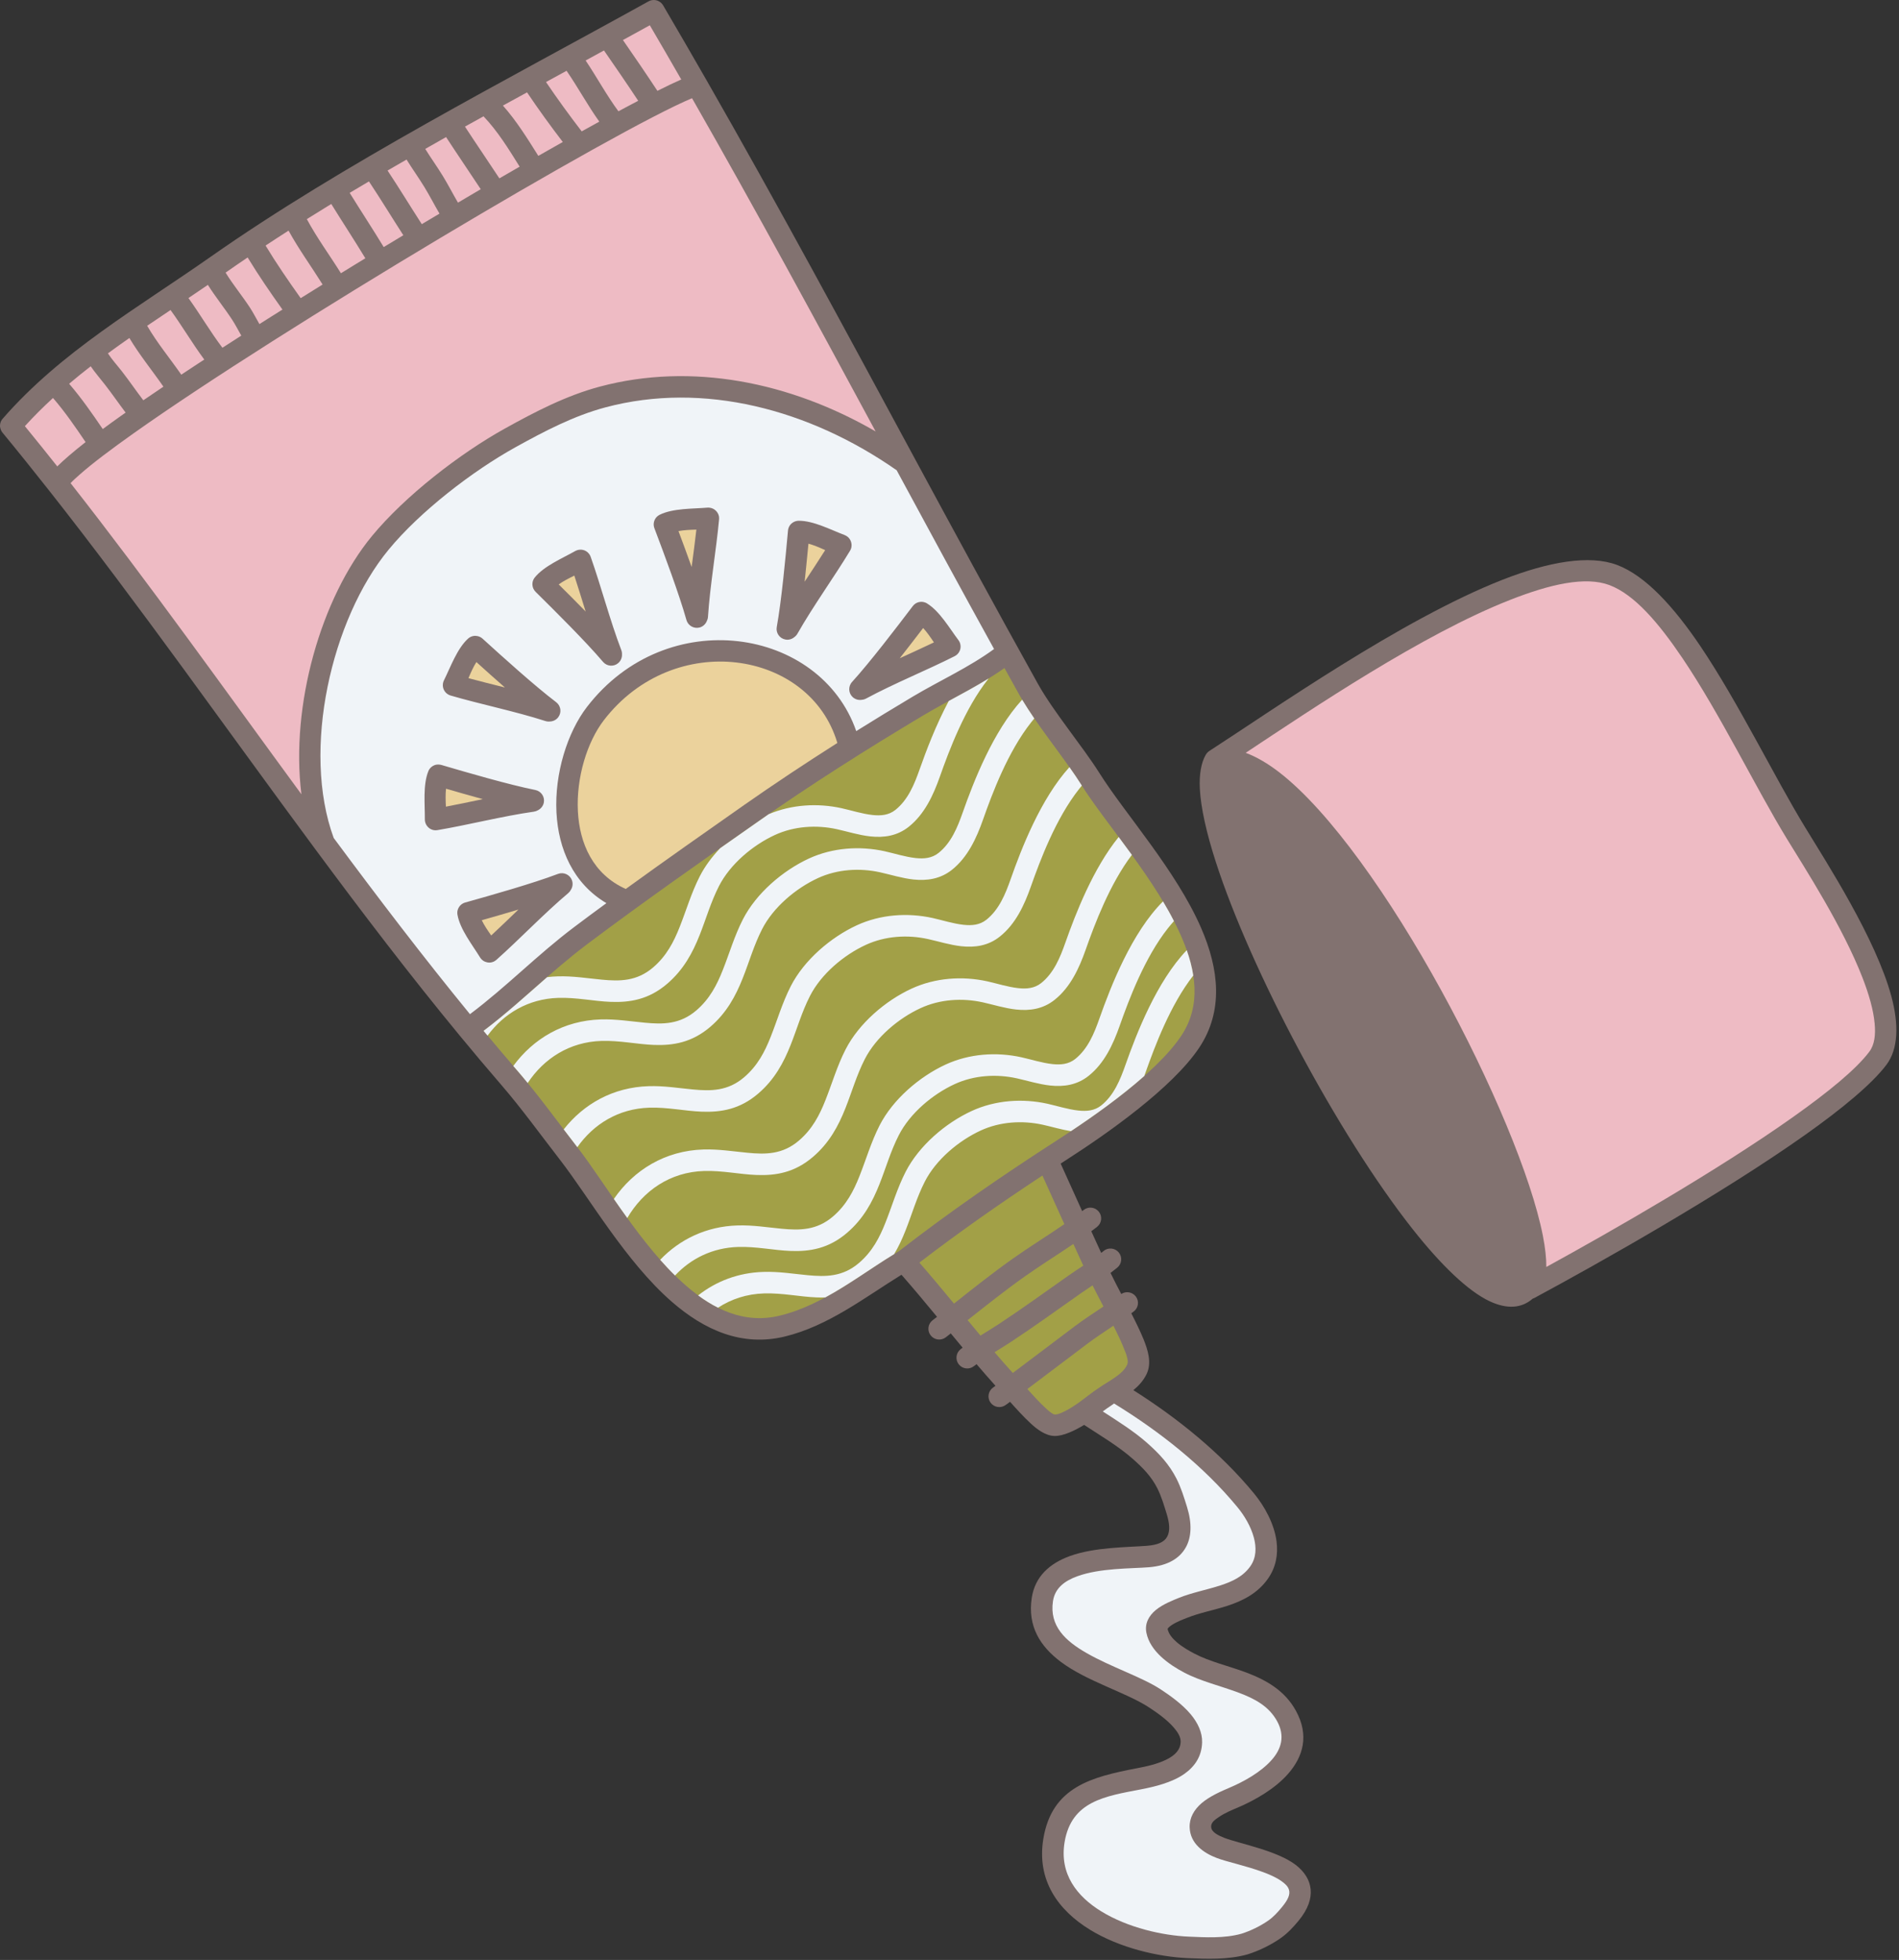
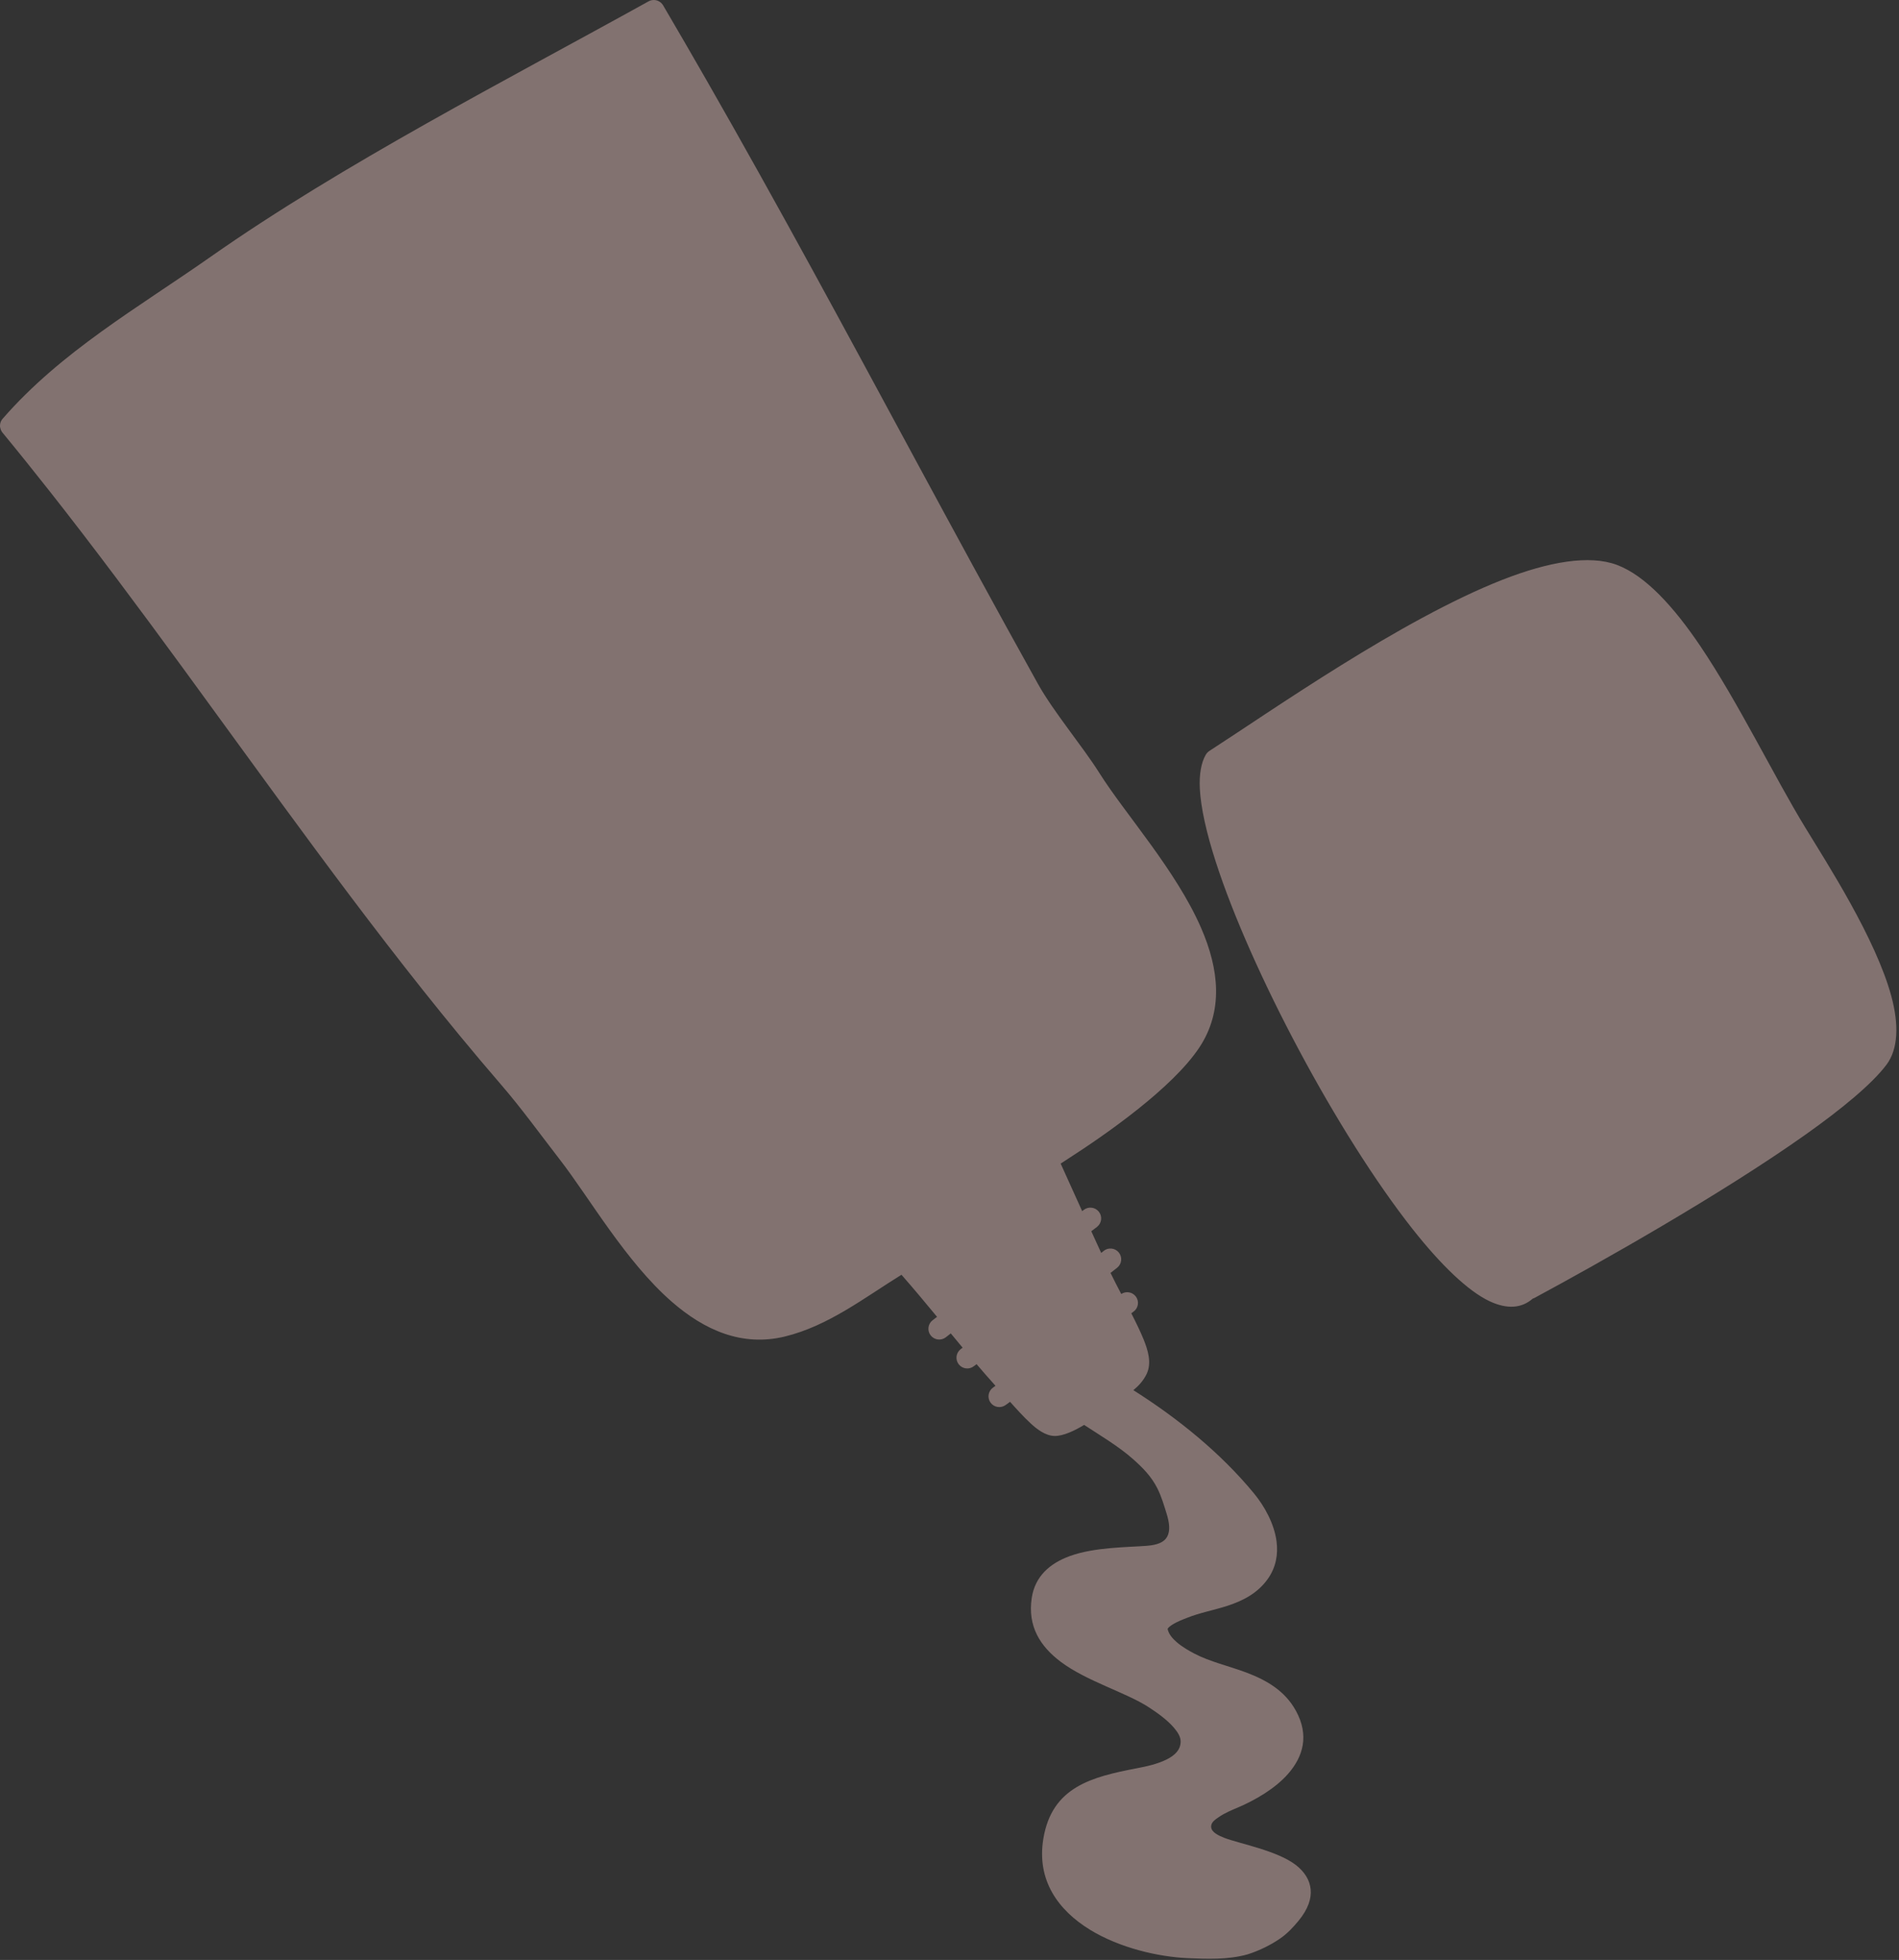
<svg xmlns="http://www.w3.org/2000/svg" fill="#000000" height="500.3" preserveAspectRatio="xMidYMid meet" version="1" viewBox="0.0 0.0 484.8 500.3" width="484.8" zoomAndPan="magnify">
  <rect x="0.0" y="0.0" width="484.8" height="500.3" fill="#333333" stroke="none" />
  <g id="change1_1">
    <path d="M334.6,482.31c0.21,2.24-0.56,4.94-3.13,8.04c-1.38,1.66-2.81,3.19-4.59,4.43 c-2.43,1.69-5.39,3.14-8.21,4.04l-0.19,0.06c-4.98,1.41-10.52,1.16-15.23,0.96c-7.51-0.32-17.38-2.59-24.97-7.24 c-8.14-4.99-13.68-12.63-11.92-23.25c2.19-13.26,12.39-15.77,23.87-17.98c2.31-0.44,5.33-1.06,7.79-2.34 c1.79-0.94,3.33-2.23,3.39-4.41c0.03-1.26-0.73-2.42-1.64-3.51c-1.88-2.24-4.66-4.1-6.48-5.3c-5.78-3.78-15.86-6.63-22.5-11.62 c-5.21-3.92-8.5-9.03-7.39-16.32c0.84-5.53,4.65-8.81,9.71-10.66c6.35-2.31,14.79-2.23,19.77-2.63c2.57-0.21,4.28-0.88,5.07-2.28 c0.84-1.51,0.61-3.56-0.13-5.94c-0.67-2.16-1.32-4.38-2.34-6.41c-1.54-3.07-3.74-5.3-6.29-7.55c-3.63-3.21-8.28-5.96-12.42-8.67 c-2.21,1.34-5.32,2.91-7.63,2.82c-2.28-0.08-4.44-1.74-6-3.19c-1.87-1.73-3.58-3.63-5.28-5.53l-1.14,0.83 c-1.23,0.88-2.95,0.61-3.84-0.62c-0.89-1.23-0.61-2.94,0.62-3.83l0.64-0.47c-1.64-1.82-3.24-3.66-4.83-5.52 c-0.23,0.17-0.46,0.34-0.69,0.52c-1.19,0.93-2.92,0.72-3.86-0.48c-0.93-1.19-0.72-2.92,0.48-3.86l0.51-0.39 c-1.01-1.21-2.02-2.42-3.02-3.64c-0.43,0.33-0.86,0.67-1.28,1c-1.2,0.92-2.93,0.7-3.86-0.5s-0.71-2.93,0.49-3.85l1.14-0.88 c-2.98-3.61-5.98-7.21-9.08-10.74c-9.43,5.83-18.67,13.07-29.79,15.77c-10.89,2.64-20.5-1.59-28.9-8.93 c-11.68-10.19-20.99-26.49-28.44-36.12c-4.98-6.43-9.83-13.16-15.14-19.31c-3.53-4.09-7.02-8.23-10.48-12.43l-0.05-0.06 c-12.59-15.27-24.73-31.18-36.69-47.34c-0.08-0.09-0.17-0.2-0.23-0.31c-22.7-30.65-44.76-62.13-68.01-91.62l-0.02-0.02 c-3.88-4.92-7.78-9.78-11.73-14.57l-0.24-0.33l-0.18-0.36l-0.14-0.43L0,108.89l0.01-0.46l0.08-0.46l0.13-0.38l0.22-0.4l0.26-0.33 C15.62,89.72,35.28,78.52,53.7,65.6c33.89-23.78,75.77-45.23,111.88-65.26l0.06-0.03l0.38-0.17l0.46-0.11L166.92,0h0.1l0.46,0.06 l0.44,0.13l0.41,0.21l0.38,0.27l0.33,0.34l0.24,0.34c3.74,6.37,7.39,12.67,10.98,18.93l0.03,0.05 c18.77,32.77,35.69,64.24,53.12,96.49l0.01,0.02c10.19,18.84,20.55,37.96,31.56,57.73c3.96,7.11,11.38,15.91,15.71,22.79 c6.46,10.27,19.57,24.84,25.94,39.5c4.61,10.59,5.74,21.24-0.49,30.59c-6.89,10.32-23.63,22.01-33.47,28.34l-1.89,1.23 c0.94,2.04,3.12,6.88,5.49,12.14l0.41-0.32c1.19-0.93,2.92-0.72,3.86,0.48c0.93,1.19,0.72,2.92-0.48,3.86 c-0.48,0.37-0.97,0.74-1.46,1.11l1.39,3.05c0.31,0.68,0.63,1.37,0.94,2.05l0.2,0.43c0.21-0.16,0.41-0.32,0.61-0.49 c1.17-0.97,2.9-0.8,3.87,0.37c0.96,1.17,0.8,2.91-0.37,3.87c-0.57,0.47-1.14,0.92-1.73,1.36c0.77,1.6,1.72,3.45,2.74,5.38 c1.2-0.8,2.84-0.53,3.72,0.64c0.91,1.21,0.66,2.94-0.56,3.84l-0.6,0.44c1.21,2.37,2.33,4.67,3.12,6.61c1.09,2.72,2.17,6.01,0.79,8.9 c-0.81,1.68-2.01,2.99-3.38,4.12c11.41,7.22,22.28,16.02,30.8,26.36c2.69,3.26,5.17,7.76,5.75,12.23c0.43,3.32-0.14,6.63-2.21,9.56 c-2.57,3.63-6.25,5.56-10.29,6.88c-3.42,1.12-7.1,1.78-10.31,3.07c-0.93,0.37-2.57,0.96-3.89,1.82c-0.29,0.19-0.57,0.39-0.81,0.62 c-0.11,0.11-0.26,0.31-0.31,0.38c0.29,1.36,1.24,2.45,2.32,3.39c1.4,1.22,3.08,2.17,4.52,2.93c3.96,2.08,8.82,3.17,13.28,4.84 c5.19,1.96,9.86,4.67,12.64,9.75c3.47,6.31,1.83,11.73-1.98,16.09c-3.33,3.82-8.49,6.76-12.85,8.62c-1.32,0.56-3.28,1.34-4.89,2.46 c-0.96,0.66-1.95,1.34-1.92,2.42c0.03,0.81,0.56,1.33,1.16,1.75c0.67,0.47,1.47,0.82,2.22,1.11c3.99,1.52,13.48,3.24,18.27,6.94 C333.02,477.79,334.38,479.87,334.6,482.31z M482.86,254.35c-3.97-14.73-16.43-33.99-22.02-43.16 c-7.95-13.03-17.05-31.87-26.74-46.24c-6.83-10.13-14.07-18.03-21.28-20.74c-7.04-2.65-17.5-0.83-29.29,3.8 c-25.86,10.15-58.76,33.33-74.81,43.69l-0.34,0.26l-0.31,0.33l-0.27,0.41l-0.01,0.01c-1.13,1.99-1.67,4.92-1.48,8.65 c0.25,4.84,1.68,11.21,4.04,18.55c8.92,27.72,31.21,69.67,50.27,93.82c7.28,9.22,14.18,15.86,19.69,18.44 c4.39,2.05,8.13,1.83,10.99-0.68l0.39-0.15l0.11-0.06c16.09-8.66,47.58-26.38,69.1-41.63c9.47-6.71,17.03-13,20.69-17.85 C484.62,267.78,484.79,261.54,482.86,254.35z" fill="#827270" />
  </g>
  <g id="change2_1">
-     <path clip-rule="evenodd" d="M394.76,323.41c16.91-9.26,43.89-24.74,62.97-38.26 c8.89-6.3,16.05-12.12,19.48-16.67c1.37-1.82,1.64-4.34,1.37-7.26c-0.32-3.48-1.47-7.44-3.08-11.6 c-5.08-13.11-14.69-27.92-19.36-35.57c-7.92-12.97-16.96-31.72-26.61-46.03c-6.07-8.99-12.25-16.26-18.66-18.67 c-6.11-2.29-15.12-0.24-25.35,3.78c-22.49,8.83-50.36,27.69-67.51,39.04c2.73,1.01,5.62,2.69,8.6,4.99 c12.97,10.05,28.41,32.15,41.26,55.52c12.81,23.29,23.08,47.82,26.01,62.74C394.48,318.49,394.78,321.17,394.76,323.41 L394.76,323.41z M176.67,25.07C157.11,33.22,71.93,83.81,34.12,110.6c-5.84,4.14-10.54,7.69-13.66,10.44 c-1,0.87-1.83,1.63-2.44,2.29c20.11,25.63,39.36,52.72,58.93,79.42c-2.83-22.68,4.98-50.12,18.01-65.92 c8.45-10.25,22.46-21.08,33.97-27.46c7.73-4.29,15.68-8.42,24.27-10.7c23.35-6.21,48.48-1.19,70.34,11.46 C208.24,81.8,193.16,53.92,176.67,25.07L176.67,25.07z M13.53,101.59c-2.48,2.28-4.89,4.67-7.18,7.19 c2.77,3.39,5.53,6.81,8.27,10.27c1.71-1.69,4.16-3.79,7.23-6.2C19.24,108.99,16.57,105.1,13.53,101.59L13.53,101.59z M23.16,93.5 c-1.87,1.45-3.71,2.93-5.51,4.46c3.12,3.61,5.88,7.59,8.58,11.56c1.47-1.09,3.04-2.22,4.7-3.4l1.14-0.8 c-1.79-2.36-3.46-4.81-5.28-7.14C25.57,96.61,24.27,95.13,23.16,93.5L23.16,93.5z M33.03,86.28c-1.84,1.28-3.67,2.59-5.48,3.92 c1.06,1.63,2.38,3.06,3.58,4.6c1.88,2.42,3.6,4.95,5.46,7.38c1.65-1.13,3.36-2.29,5.13-3.48C38.84,94.54,35.61,90.61,33.03,86.28 L33.03,86.28z M43.54,79.14c-1.99,1.33-3.99,2.67-5.97,4.02c2.54,4.38,5.82,8.32,8.71,12.48l1.74-1.15c0.8-0.53,1.6-1.06,2.4-1.58 l1.73-1.13C49.12,87.69,46.53,83.26,43.54,79.14L43.54,79.14z M53.07,72.72c-1.64,1.13-3.3,2.24-4.96,3.36 c2.99,4.15,5.58,8.61,8.67,12.69c1.58-1.03,3.19-2.06,4.82-3.1c-0.78-1.34-1.48-2.76-2.33-4.05C57.28,78.58,55,75.79,53.07,72.72 L53.07,72.72z M63.22,65.72c-1.9,1.28-3.78,2.57-5.63,3.87c1.93,3.14,4.27,5.94,6.28,9.03c0.86,1.32,1.56,2.75,2.36,4.11l2.25-1.43 c0.91-0.57,1.81-1.14,2.72-1.71l0.91-0.57C69.01,74.67,66,70.29,63.22,65.72L63.22,65.72z M73.67,58.87 c-1.98,1.26-3.93,2.53-5.87,3.81c2.79,4.62,5.84,9.03,8.96,13.43c1.86-1.16,3.73-2.32,5.6-3.48C79.51,68.06,76.24,63.58,73.67,58.87 L73.67,58.87z M84.57,52.07c-2.09,1.28-4.18,2.57-6.24,3.86c2.54,4.74,5.84,9.23,8.71,13.82l0.89-0.55 c0.94-0.58,1.89-1.16,2.83-1.74l2.51-1.53C90.44,61.26,87.45,56.72,84.57,52.07L84.57,52.07z M94.19,46.31 c-1.64,0.97-3.29,1.94-4.92,2.92c2.87,4.64,5.86,9.18,8.69,13.84c1.67-1.01,3.34-2.02,5.01-3.02 C100.02,55.48,97.2,50.84,94.19,46.31L94.19,46.31z M101,42.34l-2.06,1.19c2.99,4.51,5.8,9.14,8.74,13.69 c1.51-0.91,3.02-1.81,4.52-2.69c-1.32-2.24-2.51-4.58-3.86-6.79c-1.46-2.38-3.08-4.64-4.55-7.01L101,42.34L101,42.34z M111.72,36.22 l-3.16,1.79c1.43,2.32,3.04,4.53,4.46,6.86c1.37,2.23,2.57,4.59,3.9,6.86l1.99-1.18c0.91-0.53,1.82-1.07,2.73-1.61l1.09-0.64 c-2.93-4.45-5.94-8.84-8.85-13.31L111.72,36.22L111.72,36.22z M123.44,29.69c-1.58,0.87-3.16,1.74-4.74,2.63 c2.89,4.43,5.89,8.79,8.79,13.21c1.74-1.01,3.47-2.01,5.17-2.99C129.87,38.07,127.09,33.52,123.44,29.69L123.44,29.69z M134.55,23.58c-2.04,1.12-4.1,2.24-6.16,3.37c3.48,3.92,6.26,8.41,9.04,12.84l2.41-1.37c0.81-0.46,1.62-0.92,2.43-1.38l1.41-0.79 C140.52,32.13,137.45,27.89,134.55,23.58L134.55,23.58z M140.42,20.38l-1.03,0.56c2.9,4.28,5.97,8.51,9.12,12.6l0.73-0.41 c0.74-0.41,1.47-0.82,2.21-1.22l1.55-0.86c-2.97-4.15-5.45-8.76-8.36-12.98L140.42,20.38L140.42,20.38z M154.19,12.88l-4.68,2.56 c2.86,4.26,5.34,8.87,8.37,12.97l1.77-0.95c0.62-0.33,1.24-0.66,1.87-0.99l1.41-0.74C160.07,21.4,157.14,17.13,154.19,12.88 L154.19,12.88z M164.86,7.02c-1.14,0.63-2.28,1.26-3.42,1.88l-2.41,1.32c2.98,4.3,5.93,8.61,8.8,12.97c2.37-1.19,4.42-2.17,6.09-2.9 c-2.63-4.59-5.31-9.2-8.03-13.84L164.86,7.02L164.86,7.02z" fill="#eebbc4" fill-rule="evenodd" />
-   </g>
+     </g>
  <g id="change3_1">
-     <path clip-rule="evenodd" d="M132.36,232.17c-3.26,0.98-6.52,1.92-9.37,2.72 c0.63,1.33,1.53,2.64,2.41,3.9C127.68,236.68,130.01,234.42,132.36,232.17L132.36,232.17z M213.77,189.65 c-7.03-23.76-41.73-29.06-59.61-5.81c-4.26,5.54-7.08,14.63-6.63,23.29c0.43,8.18,3.85,16.04,12.22,19.79 c9.99-7.24,20.11-14.34,30.19-21.41C197.7,200.08,205.69,194.78,213.77,189.65L213.77,189.65z M113.87,201.33 c-0.17,1.46-0.11,3.05-0.03,4.58c3.06-0.58,6.23-1.26,9.42-1.92C119.97,203.09,116.71,202.16,113.87,201.33L113.87,201.33z M121.62,169c-0.79,1.24-1.43,2.69-2.03,4.11c3,0.81,6.16,1.59,9.31,2.38C126.34,173.26,123.81,170.98,121.62,169L121.62,169z M235.67,160.31c-1.79,2.35-3.87,5.04-5.97,7.71c2.96-1.36,5.91-2.69,8.72-4.04C237.57,162.7,236.67,161.39,235.67,160.31 L235.67,160.31z M146.62,146.93c-1.38,0.68-2.79,1.39-3.99,2.25c2.1,2.08,4.51,4.48,6.88,6.92 C148.54,152.99,147.59,149.89,146.62,146.93L146.62,146.93z M206.39,138.78c-0.28,2.94-0.61,6.32-0.97,9.71 c1.78-2.72,3.58-5.42,5.24-8.06C209.26,139.79,207.81,139.16,206.39,138.78L206.39,138.78z M177.78,135.19 c-1.54,0.04-3.12,0.1-4.57,0.38c1.04,2.77,2.22,5.96,3.36,9.16C177,141.5,177.43,138.29,177.78,135.19L177.78,135.19z" fill="#ebd29c" fill-rule="evenodd" />
-   </g>
+     </g>
  <g id="change4_1">
-     <path clip-rule="evenodd" d="M284.25,338.4c-2.27,1.52-4.54,3.02-6.73,4.66 c-5.12,3.83-10.14,7.7-15.25,11.51c1.47,1.64,2.96,3.27,4.57,4.77c0.47,0.43,0.99,0.94,1.59,1.33c0.28,0.19,0.56,0.39,0.89,0.4 c0.55,0.02,1.17-0.22,1.81-0.5c1.41-0.61,2.8-1.53,3.74-2.16l0.33-0.23c1.42-1,3.72-2.88,5.52-4.03l0.49-0.33 c0.18-0.12,0.37-0.23,0.55-0.36l1.22-0.77l0.06-0.03c0.69-0.43,1.38-0.88,2.04-1.36c1.07-0.78,2.06-1.66,2.66-2.91 c0.25-0.52,0.18-1.08,0.06-1.63c-0.21-0.99-0.63-1.96-0.99-2.84C286.16,342.28,285.24,340.38,284.25,338.4L284.25,338.4z M278.92,328.1c-0.99,0.66-1.98,1.33-2.96,2.01c-5.96,4.19-11.89,8.49-17.97,12.49c-1.34,0.88-2.72,1.72-4.09,2.57 c1.53,1.78,3.08,3.55,4.66,5.3c5.24-3.9,10.41-7.88,15.66-11.81c2.42-1.82,4.97-3.47,7.48-5.16 C280.71,331.59,279.73,329.74,278.92,328.1L278.92,328.1z M274.02,317.53c-4.07,2.77-8.28,5.39-12.27,8.21 c-5.07,3.58-9.88,7.42-14.72,11.24l1.44,1.74c0.53,0.64,1.07,1.28,1.6,1.92l0.24,0.28c1.56-0.97,3.13-1.92,4.65-2.92 c6.04-3.98,11.92-8.24,17.83-12.4c1.24-0.87,2.51-1.7,3.76-2.54l-0.61-1.33c-0.31-0.68-0.63-1.37-0.94-2.05L274.02,317.53 L274.02,317.53z M256.43,170.52c-6.46,4.61-13.88,8.01-20.67,12.06c-14.43,8.61-28.92,17.79-42.67,27.44 c-14.47,10.15-29.04,20.36-43.17,30.98c-9.43,7.09-17.13,15.07-26.46,22.12c2.83,3.4,5.68,6.77,8.56,10.11 c5.37,6.22,10.28,13.03,15.32,19.54c7.28,9.4,16.3,25.38,27.72,35.34c6.99,6.11,14.91,9.93,23.99,7.73 c11.43-2.77,20.68-10.7,30.41-16.44c12.99-10.08,26.42-19.32,40.23-28.22l0,0c9.33-6.02,25.33-16.98,31.87-26.77 c5.17-7.75,3.85-16.57,0.03-25.34c-6.27-14.4-19.22-28.68-25.56-38.77c-4.38-6.96-11.87-15.86-15.86-23.04 C258.92,175,257.67,172.76,256.43,170.52L256.43,170.52z M266.12,300.07c-10.72,7.07-21.2,14.39-31.41,22.23 c3,3.44,5.92,6.94,8.83,10.46c4.94-3.91,9.87-7.83,15.04-11.49c4.27-3.02,8.81-5.81,13.14-8.8 C269.42,307.37,267.25,302.54,266.12,300.07L266.12,300.07z" fill="#a2a047" fill-rule="evenodd" />
-   </g>
+     </g>
  <g id="change5_1">
-     <path clip-rule="evenodd" d="M283.79,358.7l-0.08,0.06c-0.68,0.43-1.43,0.97-2.18,1.53 c3.86,2.49,7.96,5.07,11.27,7.99c3.09,2.73,5.69,5.48,7.57,9.2c1.16,2.31,1.93,4.81,2.69,7.27c1.27,4.11,1.13,7.63-0.33,10.23 c-1.51,2.71-4.47,4.68-9.42,5.08c-4.61,0.37-12.45,0.17-18.33,2.32c-3.09,1.13-5.64,2.93-6.16,6.32 c-0.98,6.42,3.28,10.22,8.52,13.23c6.31,3.63,14.12,6.13,18.94,9.28c2.18,1.43,5.44,3.69,7.69,6.37c1.83,2.19,2.99,4.66,2.92,7.18 c-0.09,3.57-1.87,6.15-4.48,8.01c-3.19,2.27-7.77,3.34-11.14,3.99c-9.1,1.75-17.74,2.96-19.49,13.48 c-1.34,8.13,3.15,13.85,9.38,17.67c6.78,4.16,15.61,6.16,22.32,6.44c4.18,0.18,9.09,0.49,13.51-0.76c2.33-0.75,4.76-1.93,6.77-3.33 c1.37-0.95,2.44-2.14,3.49-3.42c1.53-1.84,2.19-3.23,1.81-4.47c-0.27-0.89-1.03-1.57-1.94-2.21c-1.29-0.91-2.93-1.64-4.66-2.28 c-4.37-1.62-9.29-2.63-11.84-3.61c-3.4-1.29-6.78-3.69-6.91-7.81c-0.08-2.42,1.12-4.51,3.04-6.17c2.12-1.82,5.16-3.11,7.1-3.94 c3.67-1.56,8.06-3.97,10.87-7.18c2.33-2.67,3.43-5.97,1.31-9.83c-2.13-3.87-5.81-5.76-9.77-7.25c-4.68-1.76-9.76-2.94-13.91-5.13 c-3.87-2.03-8.73-5.42-9.68-10.17c-0.46-2.27,0.53-4.28,2.43-5.84c1.8-1.48,4.5-2.52,5.93-3.1c3.31-1.33,7.11-2.03,10.64-3.19 c2.92-0.96,5.66-2.21,7.52-4.83c1.57-2.22,1.58-4.82,0.92-7.31c-0.77-2.9-2.45-5.68-4.21-7.81c-8.65-10.49-19.84-19.31-31.48-26.45 L283.79,358.7L283.79,358.7z M302.97,242.54c-7.68,8.03-12.81,21.23-15.66,29.32c-1.33,3.78-2.94,7.73-6.16,10.31 c-1.74,1.39-3.78,1.53-5.84,1.31c-2.68-0.29-5.41-1.18-7.88-1.73c-6.4-1.42-13.34-0.93-19.36,1.84c-6.7,3.08-13.47,8.89-16.87,15.53 c-2.18,4.26-3.46,8.74-5.15,12.98c-1.49,3.76-3.32,7.34-6.74,10.27c-4.18,3.59-8.55,3.57-13.11,3.14 c-3.63-0.34-7.39-0.97-11.29-0.84c-6.46,0.19-12.12,2.41-16.68,6c1.64,1.21,3.33,2.27,5.07,3.14c3.36-2.19,7.32-3.52,11.78-3.65 c4.67-0.14,9.11,0.86,13.38,1.02c0.74,0.03,1.49,0.03,2.23,0.01c6.11-3.31,11.78-7.52,17.58-11.06c1.15-1.91,2.07-3.92,2.89-5.99 c1.63-4.09,2.84-8.41,4.94-12.52c2.86-5.6,8.62-10.43,14.27-13.04c4.93-2.27,10.63-2.63,15.87-1.47c2.26,0.5,4.72,1.24,7.16,1.64 c5.73-3.81,12.79-8.81,18.73-14.08c0.12-0.33,0.24-0.66,0.35-0.98c2.36-6.68,6.29-17.17,12.16-24.68 C304.31,246.87,303.73,244.71,302.97,242.54L302.97,242.54z M296.91,230.09c-7.99,7.97-13.32,21.62-16.24,29.91 c-1.33,3.78-2.94,7.73-6.16,10.31c-1.74,1.39-3.78,1.53-5.84,1.31c-2.67-0.29-5.4-1.18-7.88-1.73c-6.4-1.42-13.34-0.93-19.36,1.84 c-6.7,3.09-13.47,8.89-16.87,15.53c-2.18,4.27-3.46,8.74-5.15,12.98c-1.49,3.77-3.33,7.34-6.74,10.27 c-4.18,3.59-8.55,3.57-13.11,3.14c-3.63-0.34-7.39-0.97-11.29-0.84c-7.99,0.24-14.75,3.57-19.73,8.77c1.23,1.39,2.49,2.74,3.79,4.01 c4.05-4.32,9.55-7.09,16.11-7.29c4.66-0.14,9.11,0.86,13.38,1.02c4.99,0.19,9.77-0.63,14.43-4.63c4.15-3.56,6.46-7.84,8.27-12.41 c1.63-4.09,2.84-8.41,4.94-12.51c2.86-5.6,8.62-10.44,14.27-13.04c4.93-2.27,10.63-2.63,15.87-1.47c2.67,0.59,5.61,1.52,8.48,1.83 c3.49,0.38,6.89-0.11,9.86-2.48c4.02-3.21,6.24-8.04,7.91-12.77c2.38-6.74,6.37-17.37,12.31-24.89c0.5-0.63,1.02-1.24,1.54-1.83 C298.84,233.42,297.9,231.75,296.91,230.09L296.91,230.09z M285.59,213.65c-6.55,8.08-11.02,19.63-13.61,26.97 c-1.33,3.78-2.94,7.74-6.16,10.31c-1.74,1.39-3.78,1.53-5.84,1.31c-2.68-0.29-5.41-1.18-7.88-1.73c-6.4-1.42-13.34-0.93-19.36,1.84 c-6.7,3.08-13.47,8.89-16.87,15.53c-2.18,4.26-3.46,8.74-5.15,12.98c-1.49,3.76-3.32,7.34-6.74,10.27 c-4.18,3.59-8.55,3.57-13.11,3.13c-3.63-0.34-7.39-0.96-11.29-0.84c-9.82,0.3-17.78,5.25-22.87,12.63c1.11,1.6,2.25,3.23,3.43,4.86 c4.06-6.93,10.9-11.74,19.61-12c4.67-0.14,9.11,0.86,13.38,1.02c4.99,0.19,9.77-0.63,14.43-4.63c4.15-3.56,6.46-7.84,8.27-12.41 c1.63-4.09,2.84-8.41,4.94-12.52c2.86-5.6,8.62-10.44,14.27-13.04c4.93-2.27,10.63-2.63,15.87-1.47c2.67,0.59,5.61,1.52,8.48,1.83 c3.49,0.38,6.9-0.11,9.86-2.48c4.03-3.22,6.24-8.04,7.91-12.77c2.31-6.55,6.14-16.75,11.8-24.22 C287.83,216.67,286.7,215.14,285.59,213.65L285.59,213.65z M273.02,195.82c-7.33,8.08-12.26,20.77-15.02,28.63 c-1.33,3.78-2.94,7.73-6.16,10.31c-1.74,1.39-3.78,1.53-5.84,1.31c-2.68-0.29-5.41-1.18-7.88-1.73c-6.4-1.42-13.34-0.93-19.36,1.84 c-6.7,3.09-13.47,8.89-16.87,15.53c-2.18,4.27-3.46,8.74-5.15,12.98c-1.49,3.77-3.32,7.34-6.74,10.27 c-4.18,3.59-8.55,3.57-13.11,3.14c-3.64-0.34-7.39-0.97-11.29-0.84c-9.09,0.27-16.58,4.54-21.69,11.03 c1.14,1.51,2.29,3.01,3.44,4.49l0.04,0.05c4.14-5.88,10.5-9.84,18.38-10.08c4.67-0.14,9.11,0.86,13.38,1.02 c4.99,0.19,9.77-0.63,14.43-4.63c4.15-3.56,6.46-7.84,8.27-12.41c1.63-4.09,2.84-8.41,4.94-12.51c2.86-5.6,8.62-10.44,14.27-13.04 c4.93-2.27,10.63-2.63,15.87-1.47c2.67,0.59,5.61,1.52,8.48,1.83c3.49,0.38,6.9-0.11,9.86-2.48c4.03-3.21,6.24-8.04,7.91-12.77 c2.38-6.74,6.37-17.37,12.31-24.89c0.23-0.29,0.47-0.57,0.7-0.86l-0.15-0.24C275.14,198.88,274.12,197.37,273.02,195.82 L273.02,195.82z M260.95,178.6c-7.41,8.07-12.39,20.89-15.18,28.81c-1.33,3.78-2.94,7.74-6.16,10.31c-1.74,1.39-3.78,1.53-5.84,1.31 c-2.68-0.29-5.41-1.18-7.88-1.73c-6.4-1.42-13.34-0.93-19.36,1.84c-6.7,3.09-13.47,8.89-16.87,15.53 c-2.18,4.26-3.46,8.74-5.15,12.98c-1.49,3.76-3.32,7.34-6.74,10.27c-4.18,3.59-8.54,3.57-13.11,3.14 c-3.63-0.34-7.39-0.96-11.29-0.84c-9.48,0.29-17.23,4.92-22.33,11.88l0.99,1.14c0.91,1.06,1.81,2.12,2.69,3.21 c4.13-6.24,10.66-10.49,18.82-10.74c4.67-0.14,9.11,0.85,13.38,1.02c4.99,0.19,9.77-0.64,14.43-4.63c4.15-3.56,6.46-7.84,8.27-12.41 c1.63-4.08,2.84-8.41,4.94-12.51c2.86-5.6,8.62-10.44,14.27-13.04c4.93-2.27,10.63-2.63,15.87-1.47c2.67,0.59,5.61,1.52,8.48,1.83 c3.49,0.37,6.9-0.12,9.86-2.48c4.03-3.22,6.24-8.04,7.91-12.77c2.37-6.74,6.36-17.36,12.31-24.88c0.26-0.33,0.53-0.66,0.79-0.97 C262.92,181.74,261.87,180.14,260.95,178.6L260.95,178.6z M252.39,173.19c-3.3,2.04-6.76,3.89-10.18,5.75 c-3.31,6.2-5.77,12.72-7.45,17.48c-1.33,3.78-2.94,7.73-6.16,10.31c-1.74,1.39-3.78,1.53-5.84,1.31c-2.67-0.29-5.4-1.18-7.88-1.73 c-6.14-1.36-12.79-0.96-18.64,1.52c-1.06,0.73-2.11,1.47-3.16,2.21c-3.07,2.15-6.14,4.3-9.21,6.46c-2.11,2.2-3.92,4.63-5.22,7.18 c-2.18,4.26-3.46,8.74-5.15,12.98c-1.49,3.76-3.33,7.34-6.74,10.27c-4.18,3.59-8.55,3.57-13.11,3.14 c-3.63-0.34-7.39-0.97-11.29-0.84c-0.91,0.02-1.81,0.09-2.68,0.2c-5.32,4.64-10.46,9.36-16.23,13.71l1.02,1.22 c4.15-5.64,10.38-9.41,18.06-9.64c4.66-0.14,9.11,0.86,13.38,1.02c4.99,0.19,9.77-0.63,14.43-4.63c4.15-3.56,6.46-7.84,8.27-12.41 c1.63-4.09,2.84-8.41,4.94-12.52c2.86-5.6,8.62-10.43,14.27-13.04c4.93-2.27,10.63-2.63,15.87-1.47c2.67,0.59,5.61,1.52,8.48,1.83 c3.49,0.38,6.89-0.11,9.86-2.48c4.02-3.22,6.24-8.04,7.91-12.77c2.38-6.74,6.37-17.36,12.31-24.88L252.39,173.19L252.39,173.19z M228.91,120.04c-22.31-15.59-49.37-22.7-74.29-16.07c-8.15,2.17-15.68,6.13-23.02,10.19c-10.97,6.08-24.34,16.38-32.39,26.15 c-14.61,17.72-22.27,51.09-14.02,73.59c11.36,15.32,22.88,30.43,34.79,44.98c9.43-7.08,17.16-15.13,26.65-22.27 c2.71-2.04,5.44-4.07,8.18-6.07c-8.51-5.04-12.26-13.86-12.75-23.12c-0.52-10.02,2.83-20.52,7.76-26.93 c20.43-26.56,59.6-20.3,68.77,6.13c4.78-2.98,9.58-5.91,14.38-8.77c6.84-4.08,14.36-7.46,20.81-12.18 C245.21,150.16,237,135.02,228.91,120.04L228.91,120.04z M118.75,230.38c-0.22,0.06-0.43,0.15-0.62,0.26 c-0.36,0.21-0.66,0.48-0.88,0.81l-0.16,0.25c-0.19,0.35-0.32,0.74-0.34,1.15c-0.01,0.22,0,0.44,0.04,0.66l0,0 c0.66,3.73,3.79,7.67,5.77,10.89l0.24,0.34l0.29,0.29l0.39,0.29l0.4,0.19l0.47,0.14l0.43,0.06l0.4-0.01l0.39-0.07l0.39-0.13 l0.37-0.19l0.34-0.25l0.05-0.04c5.91-5.25,12.19-11.86,18.36-17.05c0.3-0.26,0.53-0.56,0.69-0.89c0.43-0.7,0.54-1.58,0.23-2.41 c-0.53-1.42-2.12-2.13-3.54-1.6C136.03,225.51,125.36,228.53,118.75,230.38L118.75,230.38L118.75,230.38z M110.83,195.36l-0.26,0.13 c-0.35,0.19-0.66,0.46-0.9,0.79c-0.13,0.18-0.24,0.37-0.32,0.58v0.01c-1.42,3.51-0.86,8.5-0.89,12.29l0.03,0.42l0.09,0.4l0.18,0.45 l0.24,0.38l0.32,0.37l0.34,0.28l0.34,0.2l0.37,0.15l0.4,0.1l0.42,0.03l0.42-0.03l0.07-0.01c7.79-1.31,16.62-3.58,24.61-4.71 c0.39-0.06,0.75-0.19,1.07-0.38c0.73-0.37,1.29-1.06,1.47-1.92c0.3-1.48-0.67-2.93-2.15-3.23c-6.74-1.35-17.39-4.45-23.98-6.39 h-0.01c-0.22-0.06-0.43-0.1-0.66-0.11C111.61,195.13,111.2,195.2,110.83,195.36L110.83,195.36z M121.35,162.3l-0.15,0.01 c-0.4,0.02-0.79,0.12-1.16,0.32c-0.19,0.11-0.38,0.23-0.54,0.38l0,0c-2.81,2.54-4.48,7.28-6.17,10.67l-0.16,0.39l-0.09,0.4 l-0.03,0.48l0.04,0.44l0.13,0.47l0.19,0.4l0.22,0.33l0.27,0.3l0.32,0.26l0.36,0.21l0.38,0.16l0.07,0.02 c7.58,2.22,16.52,4.04,24.19,6.51c0.38,0.12,0.76,0.16,1.13,0.12c0.82-0.01,1.63-0.38,2.16-1.08c0.92-1.21,0.68-2.93-0.53-3.85 c-5.48-4.16-13.7-11.59-18.78-16.21l0,0c-0.17-0.16-0.35-0.28-0.54-0.38c-0.36-0.19-0.76-0.31-1.15-0.32L121.35,162.3L121.35,162.3z M234.86,153.65l-0.28,0.05c-0.39,0.09-0.76,0.27-1.08,0.53c-0.17,0.14-0.33,0.3-0.46,0.48h-0.01 c-4.15,5.47-10.88,14.28-15.51,19.37c-1.02,1.12-0.94,2.86,0.18,3.88c0.66,0.59,1.52,0.81,2.32,0.67c0.37-0.03,0.74-0.13,1.09-0.32 c7.09-3.83,15.54-7.24,22.6-10.81l0.36-0.22l0.32-0.26l0.32-0.37l0.23-0.38l0.18-0.45l0.09-0.43l0.02-0.4l-0.04-0.4l-0.09-0.39 l-0.16-0.39l-0.22-0.36l-0.04-0.05c-2.28-3.03-4.78-7.38-8.01-9.36v-0.01c-0.19-0.12-0.39-0.21-0.61-0.27 C235.66,153.63,235.25,153.59,234.86,153.65L234.86,153.65z M148.27,140.31l-0.44,0.02l-0.41,0.09l-0.39,0.15l-0.18,0.09 c-3.29,1.87-7.93,3.79-10.32,6.74l0,0c-0.14,0.17-0.26,0.37-0.35,0.56c-0.18,0.37-0.26,0.77-0.26,1.17l0.02,0.29 c0.04,0.39,0.17,0.78,0.39,1.13c0.11,0.18,0.25,0.36,0.41,0.52v0.01c4.88,4.82,12.76,12.63,17.21,17.87 c0.98,1.16,2.72,1.3,3.87,0.32c0.67-0.57,1-1.39,0.97-2.22c0.02-0.37-0.04-0.75-0.18-1.12c-2.88-7.53-5.18-16.35-7.82-23.81 l-0.17-0.38l-0.22-0.34l-0.32-0.36l-0.35-0.28l-0.42-0.23l-0.42-0.14l-0.39-0.07L148.27,140.31L148.27,140.31z M203.89,132.93 c-0.23,0.01-0.45,0.03-0.66,0.09c-0.39,0.1-0.76,0.29-1.07,0.54l-0.22,0.19c-0.28,0.29-0.49,0.63-0.63,1.02 c-0.07,0.21-0.12,0.42-0.14,0.65l0,0c-0.62,6.84-1.65,17.88-2.87,24.64c-0.27,1.49,0.72,2.92,2.22,3.19 c0.87,0.16,1.71-0.12,2.32-0.66c0.3-0.22,0.56-0.51,0.75-0.85c3.98-7.01,9.33-14.39,13.42-21.16l0.19-0.37l0.13-0.39l0.07-0.48 l-0.01-0.45l-0.09-0.47l-0.15-0.41l-0.19-0.35l-0.24-0.32l-0.29-0.29l-0.34-0.24l-0.37-0.19l-0.06-0.03 C212.12,135.26,207.68,132.9,203.89,132.93L203.89,132.93L203.89,132.93z M180.84,129.57l-0.24,0.01 c-3.77,0.32-8.79,0.14-12.19,1.82l0,0c-0.21,0.11-0.39,0.23-0.56,0.37c-0.32,0.27-0.56,0.59-0.72,0.96l-0.11,0.27 c-0.12,0.38-0.17,0.78-0.12,1.19c0.03,0.22,0.08,0.43,0.16,0.64l0,0c2.43,6.42,6.32,16.81,8.18,23.43c0.41,1.46,1.93,2.31,3.39,1.91 c0.85-0.24,1.49-0.86,1.8-1.61c0.17-0.33,0.28-0.7,0.31-1.09c0.52-8.04,2.11-17.02,2.83-24.89l0.01-0.42l-0.05-0.41l-0.14-0.46 l-0.21-0.4l-0.29-0.39l-0.32-0.3l-0.32-0.23l-0.36-0.18l-0.39-0.13l-0.41-0.07L180.84,129.57L180.84,129.57z" fill="#f0f4f8" fill-rule="evenodd" />
-   </g>
+     </g>
</svg>